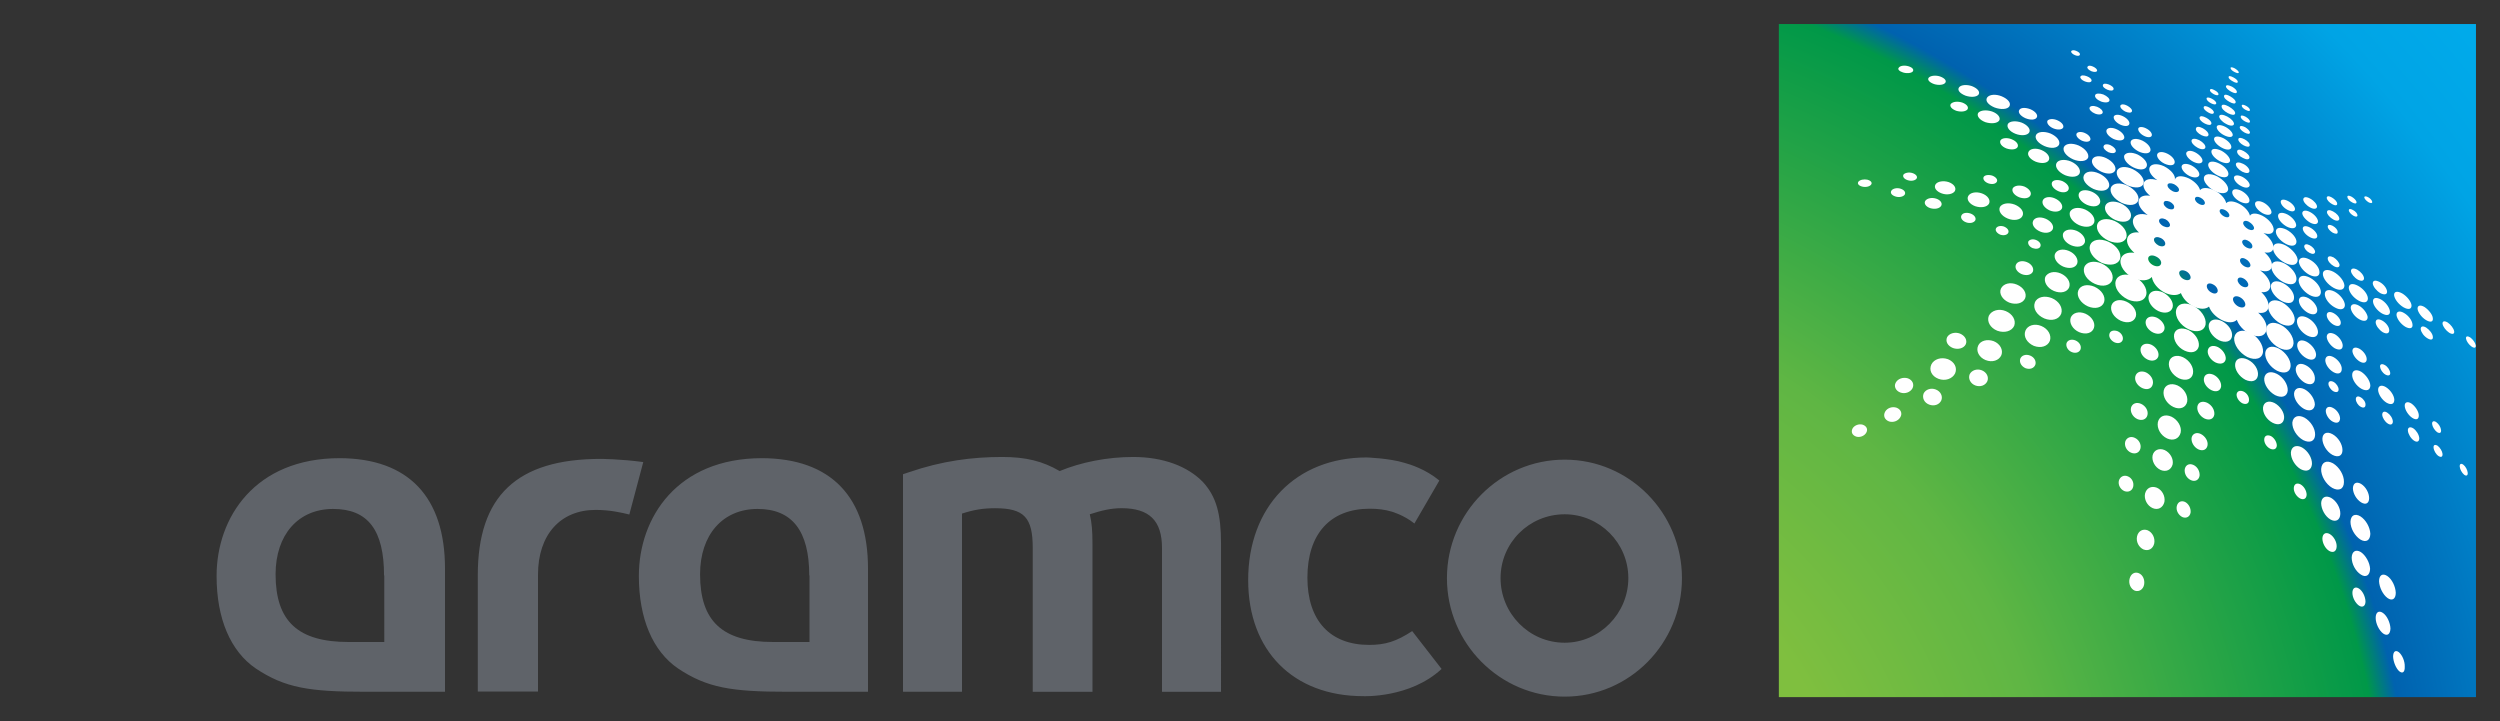
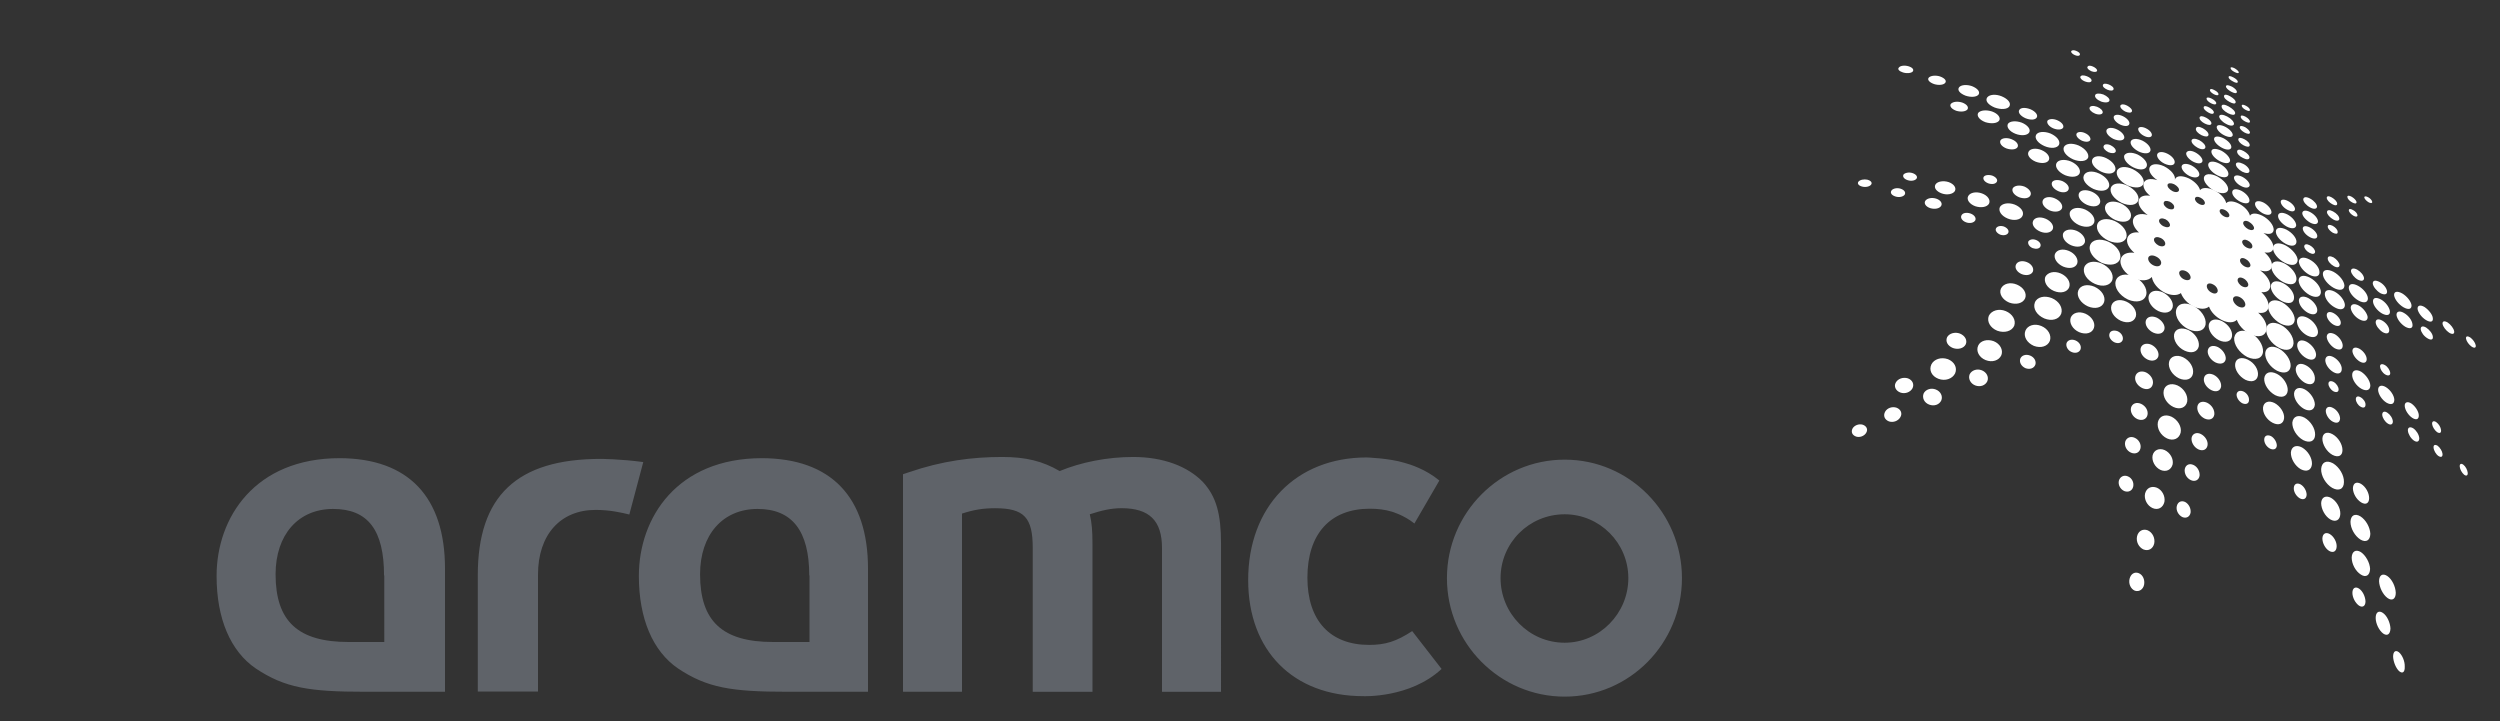
<svg xmlns="http://www.w3.org/2000/svg" width="104" height="30" viewBox="0 0 104 30">
  <rect x="0" y="0" width="104" height="30" fill="#333333" stroke="none" />
  <defs>
    <radialGradient id="ely7yqkema" cx="-44.845%" cy="127.148%" r="199.615%" fx="-44.845%" fy="127.148%" gradientTransform="matrix(.966 0 0 1 -.015 0)">
      <stop offset="29%" stop-color="#7FBF3F" />
      <stop offset="44%" stop-color="#5FB644" />
      <stop offset="68.5%" stop-color="#009848" />
      <stop offset="70.5%" stop-color="#0062AF" />
      <stop offset="90%" stop-color="#00A4E5" />
      <stop offset="100%" stop-color="#00ACEC" />
    </radialGradient>
  </defs>
  <g fill="none" fill-rule="evenodd">
    <g>
      <path d="M95 29L65 29 65 0 94.99 0z" transform="translate(9)" />
-       <path fill="url(#ely7yqkema)" fill-rule="nonzero" d="M65 1H94V29H65z" transform="translate(9)" />
      <g fill="#5F6369" fill-rule="nonzero">
        <path d="M56.091.121c-2.698 0-4.898 2.212-4.898 4.93 0 2.717 2.2 4.929 4.898 4.929 2.7 0 4.878-2.212 4.878-4.93 0-2.717-2.179-4.929-4.878-4.929zm0 7.616c-1.486 0-2.668-1.222-2.668-2.686 0-1.465 1.182-2.657 2.668-2.657 1.457 0 2.648 1.192 2.648 2.657 0 1.464-1.191 2.686-2.648 2.686zM38.138.01c-1.08 0-2.18.222-3.055.586C34.37.182 33.677.01 32.689.01c-1.242 0-2.505.162-3.88.636l-.244.081v9.05h2.454V2.365c.5-.162.886-.223 1.375-.223 1.212 0 1.568.384 1.568 1.657v5.98h2.485V3.636c0-.555-.03-.909-.112-1.242.5-.162.886-.253 1.324-.253 1.161 0 1.68.526 1.68 1.657v5.98h2.455V3.606c0-1.222-.194-1.94-.744-2.545C40.42.404 39.4.01 38.138.01zM47.955 7.828c-1.63 0-2.567-1.02-2.567-2.798 0-1.818.948-2.868 2.597-2.868.347 0 .632.04.907.12 0 0 .509.142.947.496L50.877.99c-.57-.475-1.232-.677-1.456-.737C48.79.06 47.853.03 47.853.03c-2.943 0-4.929 2.05-4.929 5.101 0 2.94 1.874 4.829 4.786 4.829 0 0 1.945.09 3.26-1.132l-1.223-1.575c-.662.434-1.12.575-1.792.575zM15.998.09c-3.503 0-5.122 1.546-5.122 4.84v4.838h2.505V4.899c0-1.657.937-2.687 2.393-2.687.601 0 1.08.111 1.406.192l.58-2.182c-.967-.131-1.762-.131-1.762-.131zM27.109 4.657v5.12h-3.36c-2.312 0-3.33-.16-4.543-.969-1.049-.717-1.629-2.07-1.629-3.848 0-2.435 1.599-4.9 5.122-4.9 2.872.01 4.41 1.617 4.41 4.597zm-2.444.282c0-1.858-.713-2.767-2.149-2.767-1.456 0-2.393 1.08-2.393 2.717 0 1.96.937 2.818 3.035 2.818h1.517V4.94h-.01zM9.512 4.657v5.12h-3.33c-2.312 0-3.33-.16-4.542-.969C.59 8.091.01 6.738.01 4.96.01 2.525 1.61.06 5.133.06c2.861.01 4.379 1.617 4.379 4.597zm-2.536.282c0-1.878-.662-2.767-2.118-2.767-1.457 0-2.394 1.08-2.394 2.717 0 1.96.937 2.818 3.035 2.818h1.487V4.94h-.01z" transform="translate(9) translate(0 19)" />
      </g>
      <g fill="#FFF" fill-rule="nonzero">
        <path d="M14.23 10.715c.332.168.564.502.523.778-.05.276-.352.365-.705.207-.353-.167-.574-.512-.524-.788.06-.285.363-.364.705-.197zM15.237 5.338c.272.148.474.384.454.551-.03.168-.272.197-.555.06-.282-.148-.483-.394-.453-.562.03-.167.272-.187.554-.05zM15.328 4.806c.232.118.393.315.373.453-.02.138-.222.158-.464.03-.232-.119-.403-.325-.373-.463.03-.128.232-.138.464-.02zM15.419 4.274c.211.118.362.296.352.414-.02.128-.201.128-.423.02-.222-.119-.373-.296-.353-.424.02-.118.202-.118.424-.01zM15.5 3.752c.2.109.342.266.322.384-.02.109-.192.119-.393.01-.202-.108-.343-.276-.323-.384.02-.108.192-.108.393-.01zM15.58 3.28c.181.098.312.246.302.344-.02.099-.171.099-.363 0-.191-.098-.322-.256-.302-.354.02-.089.171-.089.363.01zM15.65 2.846c.172.089.293.227.283.315-.02.089-.162.089-.333-.01-.171-.088-.292-.236-.282-.315.02-.088.161-.078.332.01zM15.72 2.433c.152.088.273.197.263.285-.02.089-.141.07-.302-.01-.162-.088-.272-.197-.262-.295.01-.089.14-.07.302.02zM15.781 2.01c.131.078.232.167.222.245-.01.08-.12.06-.262-.02-.141-.078-.232-.167-.222-.246.02-.078.121-.059.262.02zM15.852 1.605c.12.07.212.158.201.227-.01.069-.11.05-.241-.02-.121-.069-.222-.157-.212-.226.02-.07.12-.04.252.02zM15.912 1.221c.111.06.182.128.182.187-.01.06-.101.04-.202-.02-.11-.058-.191-.127-.181-.186 0-.06.09-.04.201.02zM15.973.847c.09.06.161.118.161.167-.01.05-.08.03-.181-.02-.101-.049-.162-.117-.162-.167.01-.049.081-.03.182.02zM13.877 12.586c-.293-.138-.474-.433-.434-.68.05-.236.313-.304.595-.176.282.137.464.423.433.67-.05.245-.302.324-.594.186zM13.645 13.739c-.282-.138-.464-.434-.413-.68.05-.236.312-.325.584-.197.282.138.454.424.413.67-.04.246-.292.335-.584.207zM13.413 14.93c-.272-.128-.453-.423-.403-.68.05-.245.302-.334.574-.216.273.128.444.414.404.67-.05.256-.303.354-.575.226zM13.151 16.24c-.272-.128-.433-.423-.383-.68.06-.255.303-.344.565-.226.262.128.433.414.383.66-.061.256-.303.364-.565.246zM12.88 17.55c-.233-.108-.374-.374-.333-.6.05-.227.272-.326.503-.227.232.108.373.364.333.59-.06.237-.272.335-.504.237zM12.547 19.136c-.222-.099-.363-.365-.313-.601.06-.237.262-.335.494-.246.222.098.353.354.312.59-.06.247-.272.355-.493.257zM12.174 20.86c-.202-.09-.323-.326-.272-.552.05-.217.241-.325.443-.247.202.089.312.325.272.542-.05.227-.242.335-.443.256zM11.81 22.573c-.17-.07-.271-.286-.22-.493.05-.207.21-.305.382-.236.171.069.262.276.222.483-.04.196-.212.305-.383.246zM15.429 11.355c.272.138.453.404.423.63-.03.227-.272.296-.544.168-.272-.138-.454-.414-.424-.64.04-.217.273-.286.545-.158zM16.608 11.838c.322.167.554.512.534.798-.03.285-.313.374-.655.216-.333-.177-.575-.522-.544-.807.06-.286.332-.365.665-.207zM24.82 11.414c-.13-.078-.22-.059-.21.06.02.118.14.275.271.364.141.089.232.059.212-.06-.02-.117-.141-.275-.272-.364zM23.864 10.774c-.182-.108-.303-.069-.293.079.02.148.172.355.353.463.181.108.302.079.282-.079-.01-.148-.171-.345-.342-.463zM21.193 19.48c-.232-.138-.403-.04-.413.227 0 .276.181.59.413.738.232.138.403.04.413-.236-.01-.266-.181-.581-.413-.729zM20.054 17.274c-.272-.147-.473-.049-.494.237-.01.285.192.63.464.787.272.148.484.05.484-.246.01-.285-.192-.62-.454-.778zM18.865 15.373c-.262-.137-.474-.049-.504.207-.01.266.182.581.454.73.272.137.483.048.494-.218.01-.265-.182-.57-.444-.719zM18.12 7.554c-.242-.118-.434-.099-.444.069-.01.167.171.394.413.522.242.128.433.088.444-.08.01-.157-.172-.383-.414-.511zM23.007 11.02c-.181-.108-.323-.068-.312.09.02.157.17.363.362.482.192.108.323.069.303-.089-.01-.167-.162-.374-.353-.483zM22.05 10.46c-.202-.11-.343-.08-.333.088.01.157.171.374.373.492.201.108.343.079.332-.088-.02-.168-.18-.385-.372-.493zM20.125 10.134c-.232-.118-.413-.079-.413.099 0 .187.181.433.423.56.232.129.413.08.413-.107-.01-.188-.191-.424-.423-.552zM21.092 9.888c-.221-.118-.383-.089-.383.089.01.177.182.403.413.531.222.119.383.08.383-.098-.01-.177-.191-.404-.413-.522zM20.074 9.307c-.252-.128-.443-.089-.443.088 0 .188.202.444.453.582.252.137.444.088.444-.099-.01-.187-.202-.433-.454-.571zM19.097 9.553c-.262-.138-.464-.089-.474.108 0 .197.192.463.454.611.262.138.463.089.473-.118 0-.207-.201-.463-.453-.601zM17.716 13.552c-.272-.138-.494-.06-.524.187-.02.246.182.551.454.699.282.138.504.059.524-.197.01-.246-.182-.552-.454-.69zM17.797 12.498c-.292-.148-.534-.07-.564.187-.02.256.191.58.493.738.303.148.545.07.565-.196.01-.257-.202-.572-.494-.73zM17.878 11.513c-.323-.158-.575-.089-.605.177-.02.266.211.61.534.778.322.168.584.079.605-.187.01-.276-.222-.61-.534-.768zM17.938 10.577c-.302-.157-.554-.088-.585.148-.02.246.212.571.525.739.312.157.564.088.584-.168 0-.236-.222-.551-.524-.719zM17.978 9.78c-.272-.138-.483-.09-.514.118-.01.207.182.482.464.63.272.138.494.089.504-.128.02-.207-.182-.483-.454-.62zM18.039 8.962c-.292-.148-.524-.108-.555.108-.01.217.202.513.504.67.303.148.534.099.545-.128.01-.217-.202-.492-.494-.65zM18.09 8.214c-.283-.148-.515-.109-.535.088-.01.207.202.483.494.63.292.148.514.109.534-.108 0-.187-.212-.453-.494-.61zM16.245 5.939c-.202-.099-.363-.089-.383.039-.02.128.12.305.333.414.201.098.372.088.383-.04.01-.128-.131-.305-.333-.413zM16.285 5.358c-.181-.09-.332-.08-.352.02-.01.108.12.275.302.364.181.098.332.078.353-.03.01-.098-.121-.256-.303-.354zM16.316 4.816c-.162-.079-.293-.079-.303.01-.01.088.101.226.262.315.161.079.292.079.303-.02.01-.088-.101-.226-.262-.305zM16.336 4.284c-.141-.079-.262-.079-.272.01-.01.089.09.207.241.276.142.078.262.078.273-.01.01-.089-.101-.197-.242-.276zM16.366 3.792c-.131-.07-.242-.08-.252 0-.01.078.09.187.222.256.13.069.242.079.252 0 .01-.089-.091-.187-.222-.256zM16.396 3.29c-.12-.06-.212-.07-.222 0-.01.068.081.157.202.226.12.059.212.079.222 0 0-.069-.091-.158-.202-.227zM16.416 2.856c-.11-.059-.201-.069-.201-.01-.01.07.07.148.181.207.111.06.202.069.202.01 0-.07-.08-.148-.182-.207zM16.436 2.403c-.1-.05-.17-.069-.181-.01 0 .06.07.128.161.177.101.05.172.07.182.01 0-.059-.07-.128-.162-.177zM15.167 13.079c.211.098.393.04.423-.138.02-.177-.121-.394-.323-.502-.211-.099-.393-.04-.423.138-.03.177.121.403.323.502zM14.995 14.231c.202.099.373.03.403-.148.02-.177-.11-.394-.312-.492-.202-.089-.373-.03-.403.148-.03.177.11.394.312.492zM14.713 15.413c.202.089.373.02.403-.168.02-.187-.1-.393-.302-.492-.202-.089-.373-.02-.403.158-.03.187.1.403.302.502zM14.451 16.693c.192.089.353.01.383-.167.03-.178-.1-.384-.282-.473-.181-.089-.353-.01-.383.167-.02.178.1.385.282.473zM14.139 17.973c.171.08.332 0 .363-.177.02-.177-.081-.374-.252-.453-.172-.079-.323-.01-.363.168-.03.187.08.384.252.462zM13.786 19.51c.161.069.312-.01.343-.187.02-.178-.08-.365-.232-.443-.161-.07-.302 0-.343.177-.04.177.07.374.232.453zM19.077 8.795c-.242-.128-.424-.089-.444.078 0 .178.182.414.424.552.241.128.433.089.433-.089.01-.187-.171-.413-.413-.541zM19.026 10.4c-.211-.108-.383-.069-.393.098 0 .178.162.394.373.513.222.118.393.069.393-.109 0-.167-.161-.384-.373-.502zM19.006 11.227c-.242-.128-.443-.079-.453.128-.01.207.181.473.423.601.252.128.443.069.453-.138 0-.197-.18-.463-.423-.59zM18.885 14.202c-.242-.129-.433-.05-.453.167-.01.226.171.502.413.64.242.128.433.05.453-.177 0-.217-.17-.493-.413-.63zM22.926 10.203c-.201-.108-.342-.079-.332.079.02.167.191.384.393.502.211.118.342.079.332-.089-.02-.157-.191-.374-.393-.492zM19.974 18.712c-.222-.118-.403-.03-.414.217 0 .246.162.551.383.68.222.127.404.029.414-.227.01-.256-.162-.542-.383-.67zM21.213 20.967c-.211-.128-.373-.03-.383.227 0 .266.161.571.383.709.212.138.373.03.383-.236-.01-.256-.181-.562-.383-.7zM18.764 16.614c-.242-.128-.443-.039-.463.207-.01.256.171.562.413.7.252.127.443.039.464-.217.01-.256-.172-.552-.414-.69zM17.616 14.763c-.242-.118-.444-.04-.474.187-.02.236.151.512.403.64s.453.04.474-.197c.02-.226-.162-.502-.403-.63zM16.507 12.96c-.262-.127-.494-.058-.524.178-.03.236.161.522.423.66.272.128.494.049.524-.187.03-.237-.15-.522-.423-.65zM18.926 13.197c-.222-.118-.404-.06-.424.148-.01.207.162.453.383.58.232.119.403.05.413-.147.02-.217-.14-.463-.372-.581zM18.16 6.923c-.212-.108-.383-.088-.393.05-.01.138.15.335.362.453.212.108.373.088.393-.05 0-.147-.16-.344-.362-.453zM21.99 9.73c-.172-.088-.283-.069-.283.06.01.127.151.305.312.403.172.089.293.06.283-.069-.01-.128-.142-.305-.313-.394zM20.135 11.907c-.192-.099-.333-.06-.343.098 0 .158.151.375.333.483.191.098.332.059.332-.108 0-.158-.14-.365-.322-.473zM20.034 16.063c-.232-.128-.413-.05-.423.187 0 .236.171.532.413.67.242.128.423.049.423-.197s-.181-.532-.413-.66zM18.966 12.222c-.222-.118-.393-.06-.403.128-.01.187.161.433.383.552.221.118.393.059.403-.138 0-.187-.161-.414-.383-.542zM21.223 13.463c-.211-.118-.373-.06-.373.138 0 .197.172.453.383.571.212.118.373.06.373-.138-.01-.197-.181-.443-.383-.571zM22.13 23.498c-.171-.118-.302-.03-.302.207s.141.522.312.65c.172.118.293.03.303-.207-.01-.246-.141-.531-.313-.65zM21.133 10.715c-.192-.108-.343-.069-.343.089.01.157.161.374.363.482.201.109.342.07.342-.098-.02-.148-.171-.365-.362-.473zM17.172 6.431c-.191-.098-.353-.079-.363.04-.01.127.131.295.323.403.191.099.352.079.363-.04 0-.127-.142-.304-.323-.403zM19.107 6.825c-.181-.098-.323-.079-.333.04 0 .118.142.285.323.393.181.099.322.08.332-.04 0-.127-.14-.295-.322-.393zM21.062 9.218c-.151-.079-.262-.059-.262.06.01.108.131.265.282.354.151.079.262.059.262-.06-.01-.117-.13-.265-.282-.354zM20.084 12.862c-.191-.108-.342-.059-.352.118 0 .178.15.394.342.503.192.108.343.049.343-.128.01-.168-.141-.385-.333-.493zM21.153 12.508c-.172-.09-.293-.05-.293.098.01.148.142.335.303.433.171.099.292.05.292-.098 0-.148-.131-.335-.302-.433zM22.251 14.103c-.181-.108-.322-.06-.322.118.01.187.16.414.352.532.192.108.323.06.323-.128-.01-.177-.161-.404-.353-.522zM23.934 11.631c-.141-.089-.242-.059-.232.069.02.128.131.286.282.374.142.089.242.06.222-.069-.01-.128-.14-.285-.272-.374zM19.107 6.264c-.161-.089-.282-.08-.292.03 0 .098.12.245.282.334.161.089.282.069.292-.03 0-.098-.12-.246-.282-.334zM19.097 7.465c-.171-.088-.302-.069-.302.04 0 .118.13.275.302.364.171.089.302.069.302-.05 0-.108-.13-.265-.302-.354zM22.312 21.962c-.192-.128-.343-.04-.343.217.01.256.161.561.353.699.191.138.342.04.342-.217-.01-.266-.16-.57-.352-.699zM18.18 6.362c-.171-.089-.302-.069-.302.03 0 .108.12.256.292.344.171.089.302.07.302-.039 0-.099-.12-.246-.292-.335zM20.084 11.03c-.16-.088-.292-.059-.292.08 0 .137.131.314.292.403.172.089.293.05.293-.089 0-.128-.131-.305-.293-.394zM20.074 8.706c-.14-.069-.241-.059-.241.05 0 .098.11.236.251.314.142.08.242.06.242-.049-.01-.098-.12-.236-.252-.315zM20.054 14.97c-.161-.089-.292-.04-.302.118 0 .157.12.364.292.453.172.089.292.04.303-.128 0-.158-.121-.355-.293-.443zM21.223 18.131c-.191-.108-.332-.04-.342.177 0 .217.15.473.342.591.192.118.333.04.333-.177s-.141-.473-.333-.59zM19.087 8.204c-.131-.07-.222-.05-.232.04 0 .088.09.206.222.275.13.069.221.05.232-.04 0-.088-.091-.206-.222-.275zM21.133 22.484c-.152-.098-.273-.02-.273.177 0 .197.121.424.273.532.15.099.272.02.272-.177-.01-.207-.121-.433-.272-.532zM22.1 11.336c-.161-.089-.272-.06-.272.078.01.138.141.306.292.404.161.089.272.06.272-.079 0-.137-.13-.315-.292-.403zM20.054 6.795c-.14-.078-.252-.068-.252.03 0 .089.121.227.262.305.141.08.252.06.252-.03 0-.098-.11-.226-.262-.305zM25.758 12.035c-.11-.07-.191-.05-.171.059.02.108.12.246.232.325.12.079.191.05.17-.06-.02-.107-.12-.245-.23-.324zM23.31 14.783c-.162-.099-.283-.05-.273.108.01.167.151.384.313.492.17.109.282.06.272-.118-.01-.157-.151-.374-.313-.482zM22.795 25.133c-.14-.108-.242-.03-.242.187.01.217.121.483.252.601.142.118.242.04.232-.187.01-.217-.1-.482-.242-.6zM19.923 20.219c-.171-.099-.302-.02-.312.177 0 .197.12.424.282.522.171.099.302.02.312-.177.01-.197-.12-.424-.282-.522zM22.21 13.187c-.12-.069-.21-.04-.2.07.01.107.1.255.221.324.12.069.212.04.202-.069-.01-.108-.101-.256-.222-.325zM20.004 6.214c-.121-.069-.212-.069-.212.02.01.089.101.187.222.256.12.07.222.07.212-.02 0-.078-.101-.187-.222-.256zM20.88 6.736c-.1-.059-.17-.059-.17.02.01.069.09.158.19.217.102.059.172.049.172-.02-.01-.079-.09-.167-.191-.217zM18.704 18.15c-.151-.078-.272-.019-.282.148-.01.158.1.345.252.434.15.079.272.02.282-.148 0-.167-.111-.354-.252-.433zM17.474 16.142c-.15-.07-.272-.02-.282.128-.01.147.09.315.242.394.151.069.272.02.282-.128 0-.138-.1-.316-.242-.394zM16.336 14.29c-.152-.069-.272-.02-.293.108-.01.138.091.296.232.375.151.069.272.02.282-.109.02-.147-.08-.305-.221-.374zM20.83 6.185c-.11-.06-.181-.06-.181.01.01.078.09.167.201.226.111.06.182.06.182-.01-.01-.078-.101-.167-.202-.226zM21.516 6.205c-.091-.05-.162-.05-.162.01.01.058.08.137.172.196.09.05.16.05.16-.01-.01-.068-.08-.147-.17-.196zM24.347 15.56c-.1-.068-.181-.039-.171.08.01.108.1.255.202.334.11.07.18.04.17-.079-.01-.118-.09-.256-.2-.334zM23.39 15.817c-.131-.08-.232-.04-.222.098.01.138.121.325.252.414.131.088.222.04.222-.099-.01-.147-.121-.325-.252-.413zM22.312 15.167c-.121-.08-.212-.04-.212.088.01.128.11.286.232.365.12.078.211.04.211-.089-.01-.138-.11-.286-.231-.364zM21.203 14.527c-.12-.07-.201-.03-.201.078 0 .109.09.256.201.315.121.07.202.03.202-.078.01-.109-.081-.247-.202-.315zM20.074 13.886c-.12-.059-.211-.03-.211.08 0 .107.09.245.211.314.121.06.212.03.212-.078 0-.109-.09-.247-.212-.316zM24.408 16.545c-.111-.068-.182-.039-.172.08.01.117.101.275.202.344.11.069.181.04.171-.089-.01-.108-.1-.256-.201-.335zM25.476 17.333c-.09-.069-.161-.04-.151.08.01.117.09.255.181.334.09.069.161.04.151-.079-.01-.118-.09-.266-.181-.335zM20.044 7.396c-.12-.059-.211-.059-.211.03 0 .088.1.187.211.256.121.059.212.059.202-.03.01-.079-.08-.187-.202-.256zM12.98 10.164c-.282-.128-.534-.07-.595.147-.05.217.121.493.403.63.283.129.534.06.595-.157.05-.217-.131-.482-.403-.62zM11.78 9.504c-.352-.158-.685-.079-.765.177-.08.266.14.6.504.778.362.158.695.079.765-.197.061-.266-.16-.59-.503-.758zM3.709 1.182c.191.069.282.177.211.266-.07.088-.272.108-.463.049-.192-.069-.293-.177-.222-.266.08-.089.292-.108.474-.05zM5.039 1.586c.221.088.342.226.272.344-.08.109-.313.128-.544.05-.232-.09-.353-.227-.272-.345.08-.108.322-.128.544-.05zM4.535 11.877c.212.089.312.276.242.443-.08.168-.313.237-.534.158-.222-.089-.323-.276-.242-.453.09-.158.322-.227.534-.148zM6.44 10.942c.282.118.433.374.352.61-.1.227-.403.315-.705.207-.292-.118-.444-.384-.353-.62.111-.227.423-.316.706-.197zM8.354 10.4c.303.128.474.404.393.65-.09.236-.393.325-.705.197-.313-.138-.484-.414-.393-.66.09-.236.403-.305.705-.187zM11.932 4.432c.252.128.423.335.373.482-.05.158-.293.178-.555.05-.262-.128-.423-.345-.383-.493.071-.138.303-.157.565-.04zM5.875 2.64c.242.088.363.255.292.374-.08.118-.322.147-.574.069-.242-.09-.373-.256-.302-.385.1-.118.342-.137.584-.059zM7.105 3.102c.242.099.383.276.312.404-.07.128-.322.158-.574.06-.252-.1-.383-.277-.313-.414.08-.119.333-.138.575-.05zM9.15 4.717c.272.119.424.335.363.493-.07.157-.332.187-.604.079-.273-.119-.434-.335-.363-.493.07-.157.342-.187.604-.079zM8.304 3.555c.262.118.413.306.353.463-.071.148-.333.177-.605.06-.272-.119-.423-.316-.353-.464.07-.137.333-.167.605-.059zM9.483 4.058c.272.128.433.344.383.502-.07.157-.343.187-.625.069-.282-.128-.453-.345-.383-.512.08-.158.353-.178.625-.06zM10.33 5.22c.292.138.463.374.403.551-.071.177-.343.217-.645.089-.293-.138-.474-.374-.404-.552.071-.187.353-.226.645-.088zM10.128 9.927c.302.138.474.404.403.64-.08.237-.373.306-.675.178-.303-.138-.484-.424-.403-.65.08-.227.373-.296.675-.168zM10.43 8.962c.323.148.514.433.444.68-.081.236-.393.315-.726.167-.332-.148-.524-.443-.443-.69.09-.236.403-.295.725-.157zM10.712 8.056c.343.158.555.463.484.71-.08.245-.413.314-.766.167-.352-.168-.564-.483-.483-.73.08-.236.413-.305.765-.147zM10.984 7.2c.333.157.535.442.474.679-.08.226-.393.285-.736.138-.342-.158-.554-.453-.473-.69.08-.226.403-.275.735-.128zM11.226 6.46c.293.138.474.385.414.582-.06.197-.343.236-.645.108-.303-.138-.484-.394-.414-.59.07-.188.353-.227.645-.1zM11.498 5.722c.313.148.514.414.454.62-.07.197-.363.247-.685.099-.323-.158-.524-.424-.454-.63.07-.197.373-.237.685-.089zM11.73 5.042c.303.148.494.404.444.591-.06.187-.343.217-.665.08-.313-.149-.504-.415-.444-.602.07-.187.363-.216.665-.069zM14.169 4.885c.202.108.343.276.322.394-.03.118-.211.138-.413.04-.211-.11-.342-.286-.322-.405.03-.118.211-.128.413-.03zM14.33 4.343c.182.099.313.256.292.365-.03.108-.191.118-.382.02-.192-.1-.313-.257-.293-.365.04-.108.202-.118.383-.02zM14.491 3.831c.162.089.273.217.252.305-.02.089-.16.099-.322.01-.161-.088-.272-.216-.252-.305.02-.089.161-.089.322-.01zM14.643 3.339c.14.078.241.187.231.275-.02.089-.14.08-.292.01-.151-.079-.252-.187-.232-.276.02-.098.141-.088.293-.01zM14.774 2.895c.13.07.231.168.221.247-.02.078-.13.069-.272 0-.14-.07-.232-.168-.221-.256.03-.08.14-.06.272.01zM14.905 2.472c.12.069.201.148.191.217-.02.069-.12.059-.232-.01-.12-.07-.201-.148-.191-.217.01-.069.11-.059.232.01zM15.016 2.108c.11.059.191.137.18.197-.02.059-.1.049-.22-.01-.112-.06-.192-.138-.182-.207.01-.05.11-.04.222.02zM15.126 1.753c.101.05.172.118.162.177-.01.05-.091.04-.192-.01-.1-.059-.171-.118-.161-.177.01-.059.09-.05.191.01zM12.577 11.838c-.222-.108-.353-.315-.313-.493.05-.167.242-.226.464-.128.212.109.353.316.312.483-.05.177-.242.236-.463.138zM12.345 12.96c-.212-.098-.333-.305-.292-.482.05-.167.242-.226.443-.138.202.099.333.305.292.483-.05.167-.241.226-.443.138zM12.113 14.142c-.201-.098-.332-.305-.282-.492.05-.177.242-.246.443-.158.202.099.323.306.283.483-.04.197-.232.266-.444.167zM11.912 15.433c-.192-.09-.303-.296-.262-.473.05-.177.231-.246.423-.158.191.089.302.286.262.463-.04.177-.222.256-.423.168zM11.65 16.831c-.182-.079-.283-.276-.242-.453.05-.167.221-.246.393-.167.181.078.282.275.242.443-.04.177-.212.256-.393.177zM11.367 18.427c-.17-.08-.262-.266-.221-.434.05-.167.211-.246.373-.177.17.069.262.256.221.433-.04.168-.201.246-.373.178zM10.622 4.58c.262.128.423.344.373.502-.06.157-.313.187-.585.059-.272-.128-.433-.345-.373-.502.06-.158.323-.187.585-.06zM10.027 5.978c.242.108.383.305.333.463-.06.157-.293.187-.544.079-.242-.109-.394-.315-.333-.473.06-.148.292-.177.544-.069zM9.745 6.717c.272.128.433.354.373.541-.07.187-.343.227-.625.109-.282-.128-.443-.365-.383-.552.09-.177.353-.217.635-.098zM8.727 9.376c.272.118.423.364.353.571-.08.207-.353.276-.635.158-.282-.119-.433-.375-.363-.582.1-.196.373-.265.645-.147zM6.278 2.01c.252.107.393.275.313.413-.08.128-.353.147-.615.049-.262-.108-.403-.276-.312-.414.09-.128.352-.157.614-.049zM5.936 12.192c.272.109.403.365.322.581-.1.227-.383.316-.655.207-.272-.108-.413-.374-.312-.6.09-.207.373-.286.645-.188zM4.031 12.94c.272.11.403.355.302.592-.11.226-.413.335-.695.226-.282-.108-.403-.364-.292-.6.11-.217.403-.316.685-.217zM7.92 11.562c.283.118.434.384.354.62-.091.227-.373.316-.665.207-.293-.128-.444-.394-.353-.63.09-.226.383-.315.665-.197zM9.755 11.05c.262.118.423.374.353.59-.07.218-.333.296-.615.178-.272-.118-.423-.384-.353-.6.08-.207.343-.286.615-.168zM11.458 10.548c.282.128.454.404.393.62-.07.227-.332.305-.625.177-.292-.137-.453-.403-.393-.63.07-.226.343-.295.625-.167zM9.07 8.44c.252.108.403.335.342.522-.07.187-.322.236-.584.128-.262-.118-.403-.345-.343-.522.08-.187.333-.236.585-.128zM12.123 3.85c.222.11.373.296.333.424-.04.128-.252.138-.484.03-.232-.118-.373-.296-.332-.424.05-.118.251-.138.483-.03zM7.478 2.55c.201.09.312.237.251.336-.06.108-.262.118-.473.03-.202-.09-.323-.237-.252-.346.06-.098.262-.108.474-.02zM8.485 6.254c.222.098.343.276.293.413-.06.138-.283.178-.504.09-.222-.1-.353-.277-.293-.424.06-.138.283-.178.504-.08zM6.903 9.839c.282.118.423.364.343.57-.091.208-.373.286-.665.178-.283-.118-.434-.374-.343-.58.1-.208.383-.287.665-.168zM9.392 7.603c.242.108.393.325.333.492-.07.168-.303.217-.565.109-.251-.109-.393-.325-.332-.502.08-.158.322-.197.564-.099zM6.812 6.51c.262.108.404.305.323.473-.08.167-.353.216-.615.108s-.403-.315-.322-.483c.09-.147.352-.197.614-.098zM2.368 13.739c.192.069.272.246.192.413-.091.168-.313.246-.504.178-.192-.07-.282-.257-.192-.414.091-.168.313-.236.504-.177zM7.931 4.245c.232.098.363.275.302.413-.07.138-.302.158-.544.07-.242-.1-.373-.276-.302-.414.07-.138.312-.168.544-.07zM13.161 4.392c.202.099.333.266.303.385-.03.118-.212.128-.424.03-.201-.1-.332-.267-.302-.385.04-.118.222-.128.423-.03zM10.239 2.442c.15.06.252.168.232.247-.02.078-.162.098-.313.039-.151-.06-.252-.167-.232-.246.02-.079.152-.099.313-.04zM8.586 3.004c.181.079.282.207.242.305-.05.089-.222.108-.413.03-.182-.08-.282-.217-.242-.316.06-.078.232-.098.413-.02zM8.102 7.1c.222.1.353.286.293.434-.071.148-.293.197-.524.099-.232-.099-.363-.286-.293-.444.07-.147.293-.187.524-.088zM7.216 5.761c.201.089.312.247.251.365-.06.128-.262.157-.473.079-.212-.09-.323-.247-.262-.375.07-.108.272-.147.484-.069zM5.452 6.047c.242.089.363.276.292.423-.08.148-.332.188-.574.109-.242-.089-.373-.276-.292-.424.08-.147.332-.197.574-.108zM4.626 2.265c.191.07.282.187.221.286-.07.088-.262.118-.463.059-.192-.07-.293-.187-.232-.286.09-.098.282-.118.474-.059zM10.5 1.93c.162.07.273.178.253.256-.02.08-.172.099-.343.04-.171-.07-.282-.178-.252-.266.02-.079.171-.089.343-.03zM11.075 3.388c.202.098.323.256.292.364-.04.109-.231.118-.443.03-.202-.099-.333-.256-.292-.374.05-.109.242-.119.443-.02zM11.317 2.836c.181.089.292.227.262.325-.03.099-.191.109-.383.02-.181-.089-.292-.236-.262-.335.04-.088.202-.098.383-.01zM8.798 5.535c.191.088.302.236.252.354-.05.119-.242.148-.434.06-.191-.09-.302-.237-.252-.365.05-.098.232-.128.434-.05zM9.735 3.536c.161.069.252.197.222.285-.04.089-.192.099-.353.03-.161-.079-.252-.197-.222-.286.04-.088.202-.098.353-.03zM7.316 8.903c.202.079.303.256.252.394-.06.138-.262.187-.463.108-.202-.088-.303-.256-.242-.394.06-.138.252-.187.453-.108zM10.813 4.048c.141.069.222.177.202.256-.03.079-.162.088-.303.03-.14-.07-.231-.178-.201-.257.03-.088.161-.098.302-.03zM12.274 3.339c.162.078.262.206.242.295-.02.089-.171.099-.322.02-.161-.079-.262-.217-.242-.306.02-.078.161-.088.322-.01zM6.681 3.792c.202.078.303.216.252.325-.06.108-.262.128-.463.059-.202-.079-.303-.217-.252-.335.06-.099.262-.128.463-.05zM2.398.758c.162.05.232.138.172.217-.06.069-.242.089-.403.04-.162-.05-.242-.138-.172-.207.06-.08.242-.099.403-.05zM4.061 5.574c.222.079.333.237.262.374-.08.129-.322.178-.544.099-.222-.079-.343-.236-.262-.374.08-.128.323-.168.544-.099zM1.895 14.96c.181.069.252.236.16.394-.09.157-.291.236-.473.177-.181-.069-.252-.236-.161-.404.09-.157.292-.226.474-.167zM.494 15.669c.161.059.222.197.14.335-.08.138-.271.207-.422.157-.162-.059-.222-.197-.141-.344.08-.128.262-.197.423-.148zM5.442 13.404c.201.079.302.276.232.453-.081.177-.293.256-.504.177-.202-.079-.303-.286-.232-.463.08-.167.302-.246.504-.167zM3.527 14.202c.202.078.302.275.232.453-.08.177-.292.256-.504.177-.212-.079-.302-.286-.232-.463.08-.167.303-.246.504-.167zM5.885 5.308c.151.06.232.168.182.256-.05.089-.202.119-.363.06-.151-.06-.232-.178-.182-.266.05-.08.212-.099.363-.05zM9.816 1.172c.13.05.211.128.191.197-.03.069-.141.069-.272.02-.131-.05-.212-.138-.192-.197.03-.07.141-.07.273-.02zM7.457 12.793c.172.07.262.237.212.384-.06.148-.232.207-.413.138-.172-.079-.262-.246-.212-.394.06-.148.242-.197.413-.128zM9.342 12.163c.161.069.252.226.211.364-.05.138-.211.187-.372.118-.162-.068-.252-.236-.212-.374.05-.128.212-.177.373-.108zM11.095 11.779c.152.069.242.216.212.354-.04.128-.181.178-.343.109-.15-.07-.252-.227-.211-.355.03-.128.181-.167.342-.108zM2.56 5.2c.15.05.221.148.171.227-.06.088-.222.118-.373.068-.151-.049-.222-.147-.171-.236.06-.069.222-.108.373-.059zM3.547 6.264c.182.059.272.197.202.305-.07.108-.262.148-.454.089-.181-.06-.272-.197-.201-.306.08-.108.272-.147.453-.088zM4.978 6.884c.162.06.242.187.192.286-.06.098-.222.138-.383.078-.161-.059-.242-.187-.192-.285.05-.108.212-.138.383-.079zM6.369 7.426c.141.059.222.167.171.266-.05.088-.191.118-.332.069-.141-.06-.222-.178-.172-.266.05-.089.192-.118.333-.07zM7.71 7.987c.14.06.21.177.17.266-.04.099-.18.118-.322.069-.14-.06-.211-.177-.181-.276.06-.088.191-.118.332-.059zM10.733 1.517c.12.049.211.128.191.197-.02.069-.131.069-.252.02-.12-.05-.212-.129-.191-.198.02-.069.12-.069.252-.02zM10.067.768c.111.05.182.118.172.177-.02.06-.121.06-.232.02-.11-.05-.191-.118-.171-.177.03-.07.12-.07.231-.02zM9.372.118c.1.04.171.099.151.158-.02.059-.1.059-.201.02C9.22.255 9.15.186 9.16.137c.03-.06.111-.06.212-.02zM11.488 2.393c.131.07.222.168.202.237-.03.078-.141.068-.282.01-.131-.07-.222-.168-.202-.247.04-.069.151-.069.282 0zM2.066 5.85c.151.05.222.148.171.246-.06.089-.232.128-.383.079-.161-.05-.232-.148-.171-.246.06-.089.232-.128.383-.079zM.685 5.476c.151.04.212.128.151.207-.06.078-.221.118-.372.078-.152-.039-.212-.128-.152-.206.07-.08.232-.109.373-.08z" transform="translate(9) translate(68 2)" />
        <path d="M12.416 4.983c-.04.158.1.365.332.512-.282-.088-.514-.049-.574.128-.04.158.06.355.272.522-.242-.039-.424.02-.474.178-.05.187.1.433.373.62-.292-.088-.544-.02-.605.177-.05.168.05.375.242.552-.242-.03-.423.05-.484.226-.06.197.071.434.293.62-.272-.038-.494.04-.565.247-.08.276.162.63.545.808.312.138.604.108.745-.05.04.247.252.513.555.66.262.119.503.119.655.01.08.217.272.434.534.562.262.118.493.118.635 0 .08.226.282.433.534.56.262.129.493.12.624-.009.081.236.283.453.545.591.362.177.655.089.695-.207.02-.217-.12-.482-.353-.68.242.04.413-.049.434-.255.01-.188-.101-.414-.303-.601.212.02.353-.06.373-.237.02-.216-.161-.482-.423-.67.272.09.474.02.494-.186.01-.178-.111-.394-.313-.562.212.04.363-.03.373-.197.01-.187-.161-.433-.413-.61.232.078.403.04.423-.128.01-.187-.191-.444-.473-.591-.242-.118-.444-.118-.514 0-.04-.178-.222-.384-.464-.503-.232-.118-.433-.118-.524-.02-.04-.186-.232-.403-.494-.531s-.504-.128-.594-.01c-.04-.167-.212-.354-.454-.482-.292-.138-.544-.129-.594.049.04-.178-.162-.414-.454-.562-.282-.128-.544-.108-.604.07zm3.758 5.378c.142.069.242.216.232.325-.02.108-.13.137-.282.069-.141-.07-.242-.217-.232-.325.02-.109.141-.138.282-.07zm-1.118-.532c.13.059.211.187.201.285-.02.099-.13.128-.252.06-.13-.06-.211-.188-.201-.286.01-.099.12-.128.252-.06zm-1.129-.552c.131.06.212.187.202.286-.02.098-.141.118-.272.059-.131-.06-.212-.187-.202-.286.02-.098.141-.118.272-.059zM12.9 8.972c-.03.108-.161.138-.312.069s-.242-.207-.222-.315c.03-.109.171-.128.313-.06.16.07.251.207.221.306zm3.427.61c.12.06.211.188.201.276-.01.089-.12.119-.242.06-.12-.06-.211-.188-.201-.276.01-.099.11-.128.242-.06zm-3.447-1.684c.131.06.212.178.192.266-.02.089-.142.109-.273.05-.13-.07-.211-.178-.191-.276.03-.079.141-.099.272-.04zm3.537.877c.121.06.202.177.202.266-.01.089-.111.108-.232.05-.12-.06-.212-.178-.202-.267.01-.098.111-.118.232-.049zM13.081 7.12c.12.06.201.178.191.257-.02.088-.13.098-.262.039-.13-.06-.212-.177-.191-.256.02-.079.13-.099.262-.04zm3.426.887c.12.059.202.167.191.256-.01.089-.11.098-.231.04-.121-.06-.202-.168-.192-.257.02-.079.121-.098.232-.04zm-3.245-1.615c.12.059.202.157.181.246-.02.089-.13.089-.252.04-.12-.06-.201-.168-.18-.247.02-.089.13-.089.251-.04zm3.295.837c.121.069.212.177.212.266-.01.088-.12.098-.242.04-.13-.07-.222-.188-.211-.267.01-.088.12-.108.241-.04zm-.997-.493c.11.06.191.158.181.237-.01.079-.11.088-.222.03-.11-.06-.191-.158-.181-.237.01-.079.1-.089.222-.03zm-1.018-.512c.12.06.191.158.181.237-.02.078-.12.088-.232.03-.12-.06-.191-.158-.18-.237.02-.079.12-.089.23-.03zm-1.099-.561c.131.069.222.177.202.256-.02.079-.141.098-.272.03-.131-.07-.222-.178-.202-.266.02-.07.141-.08.272-.02z" transform="translate(9) translate(68 2)" />
      </g>
    </g>
  </g>
</svg>